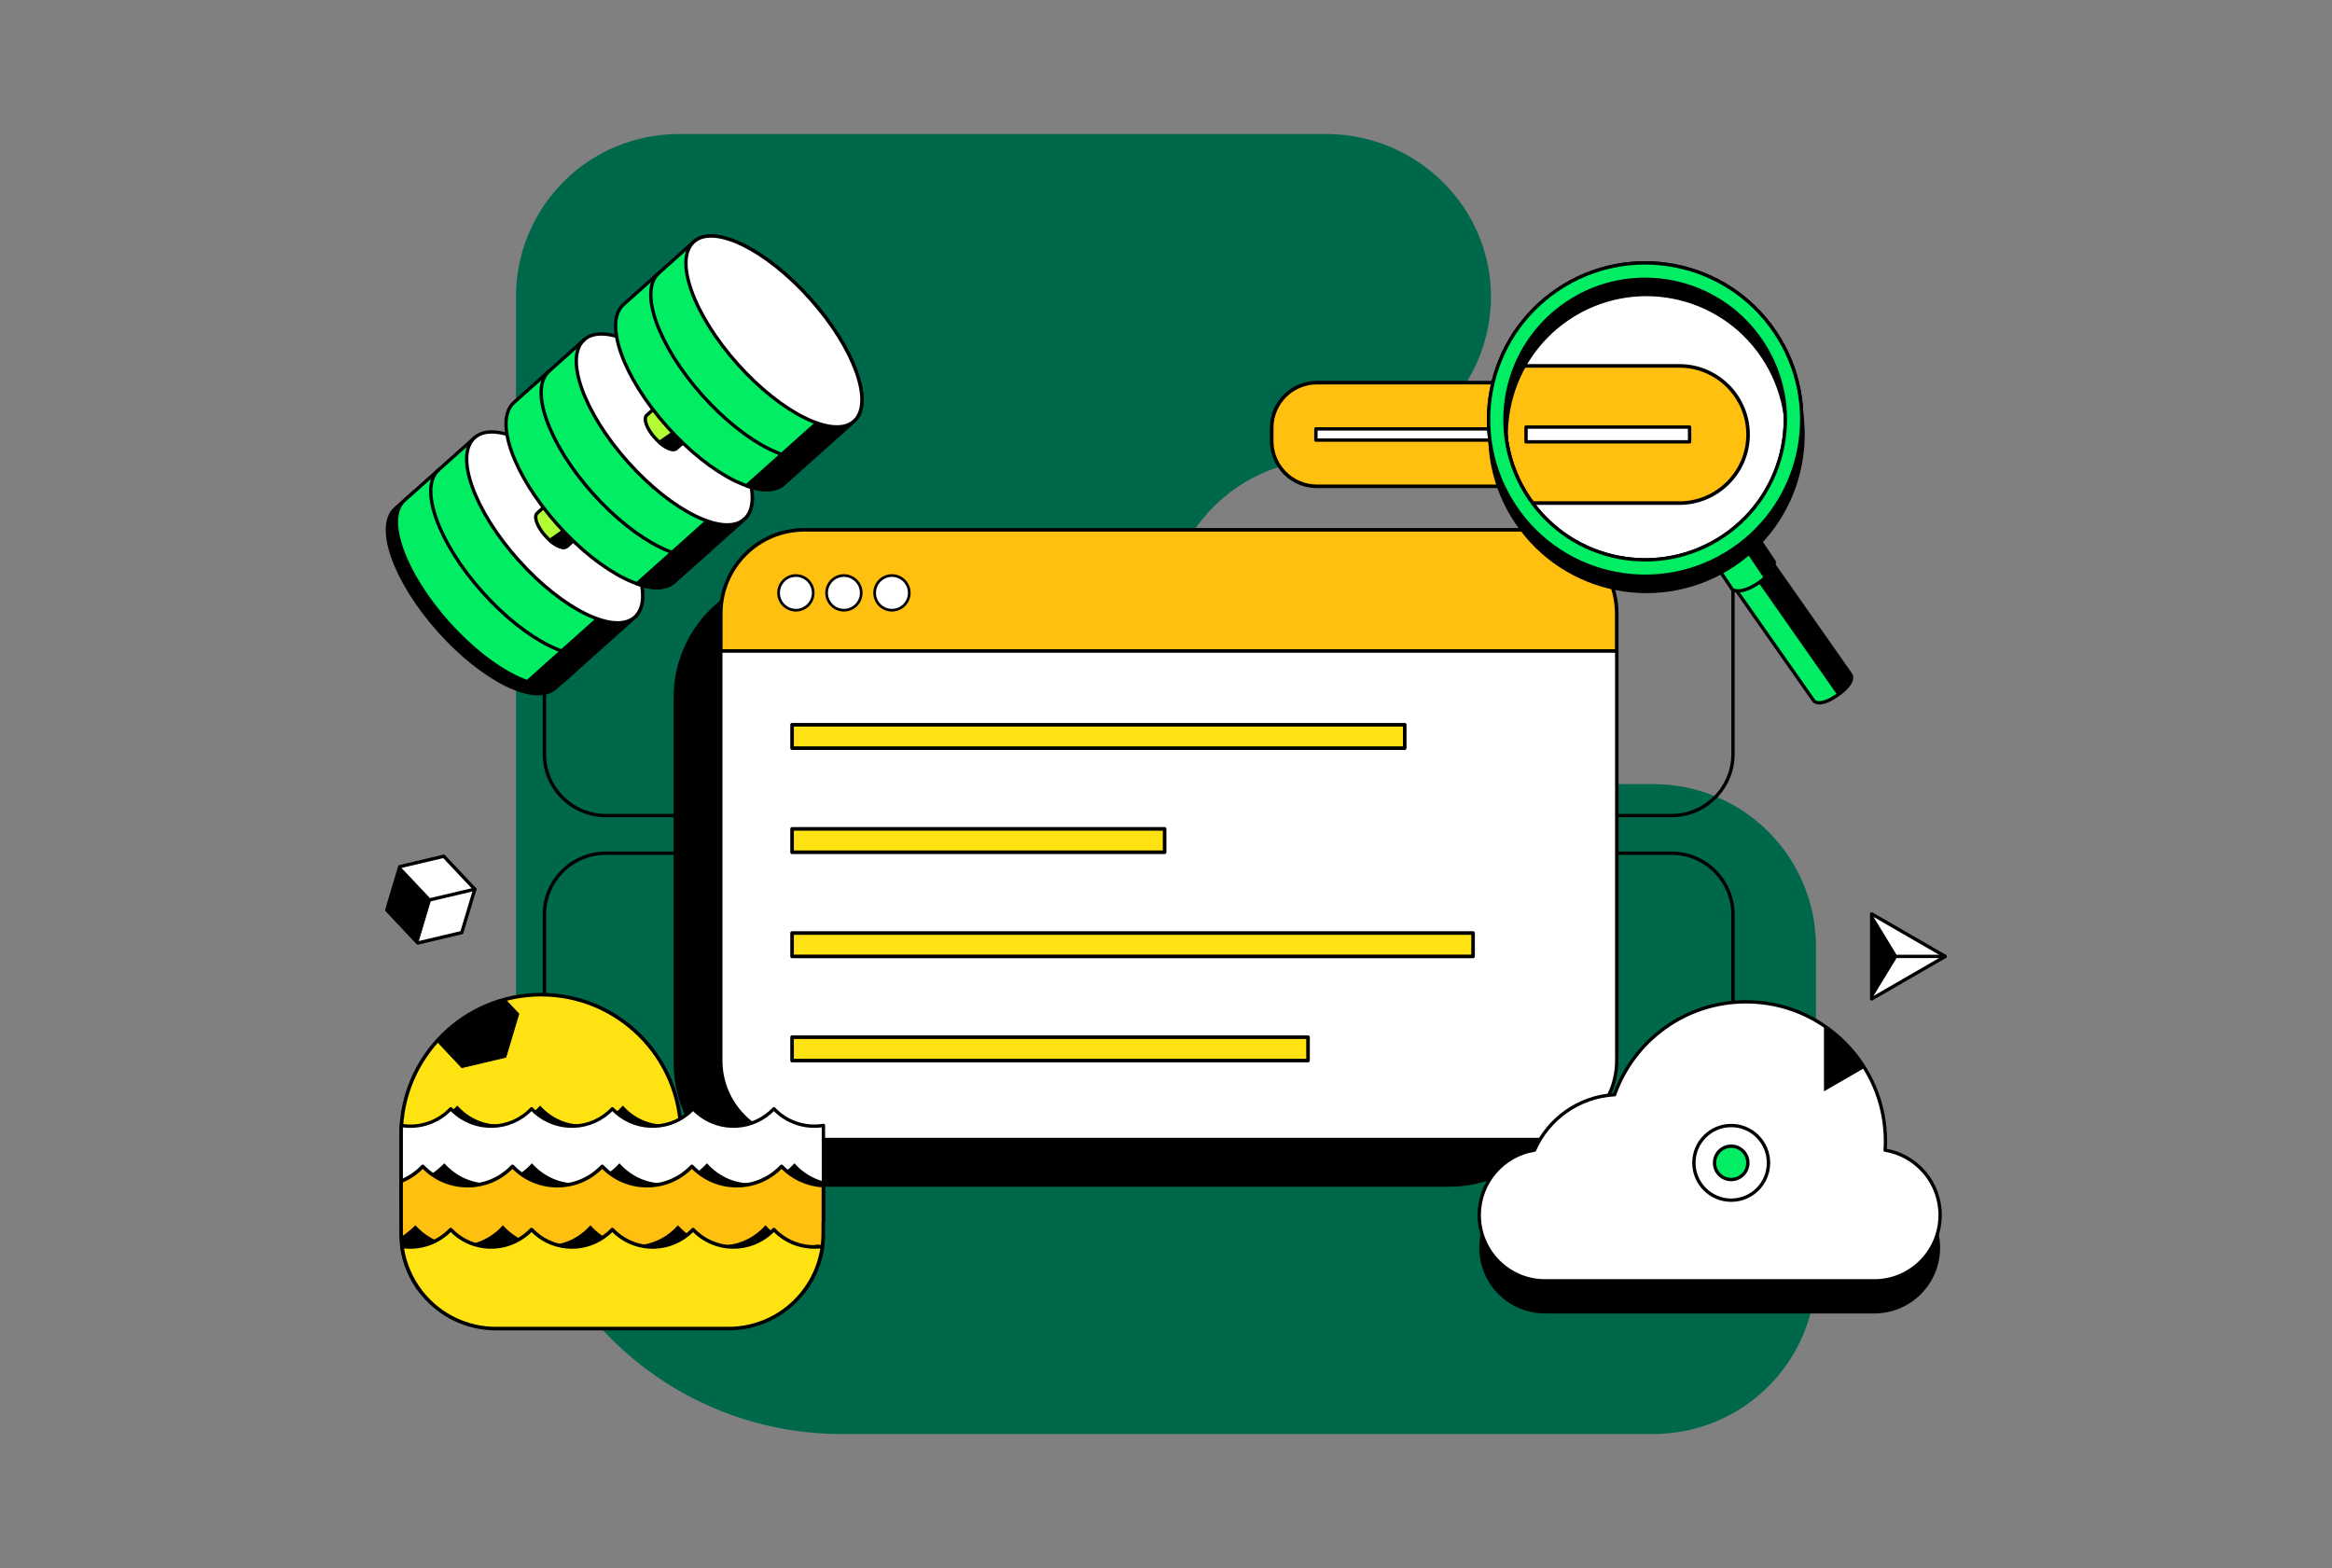
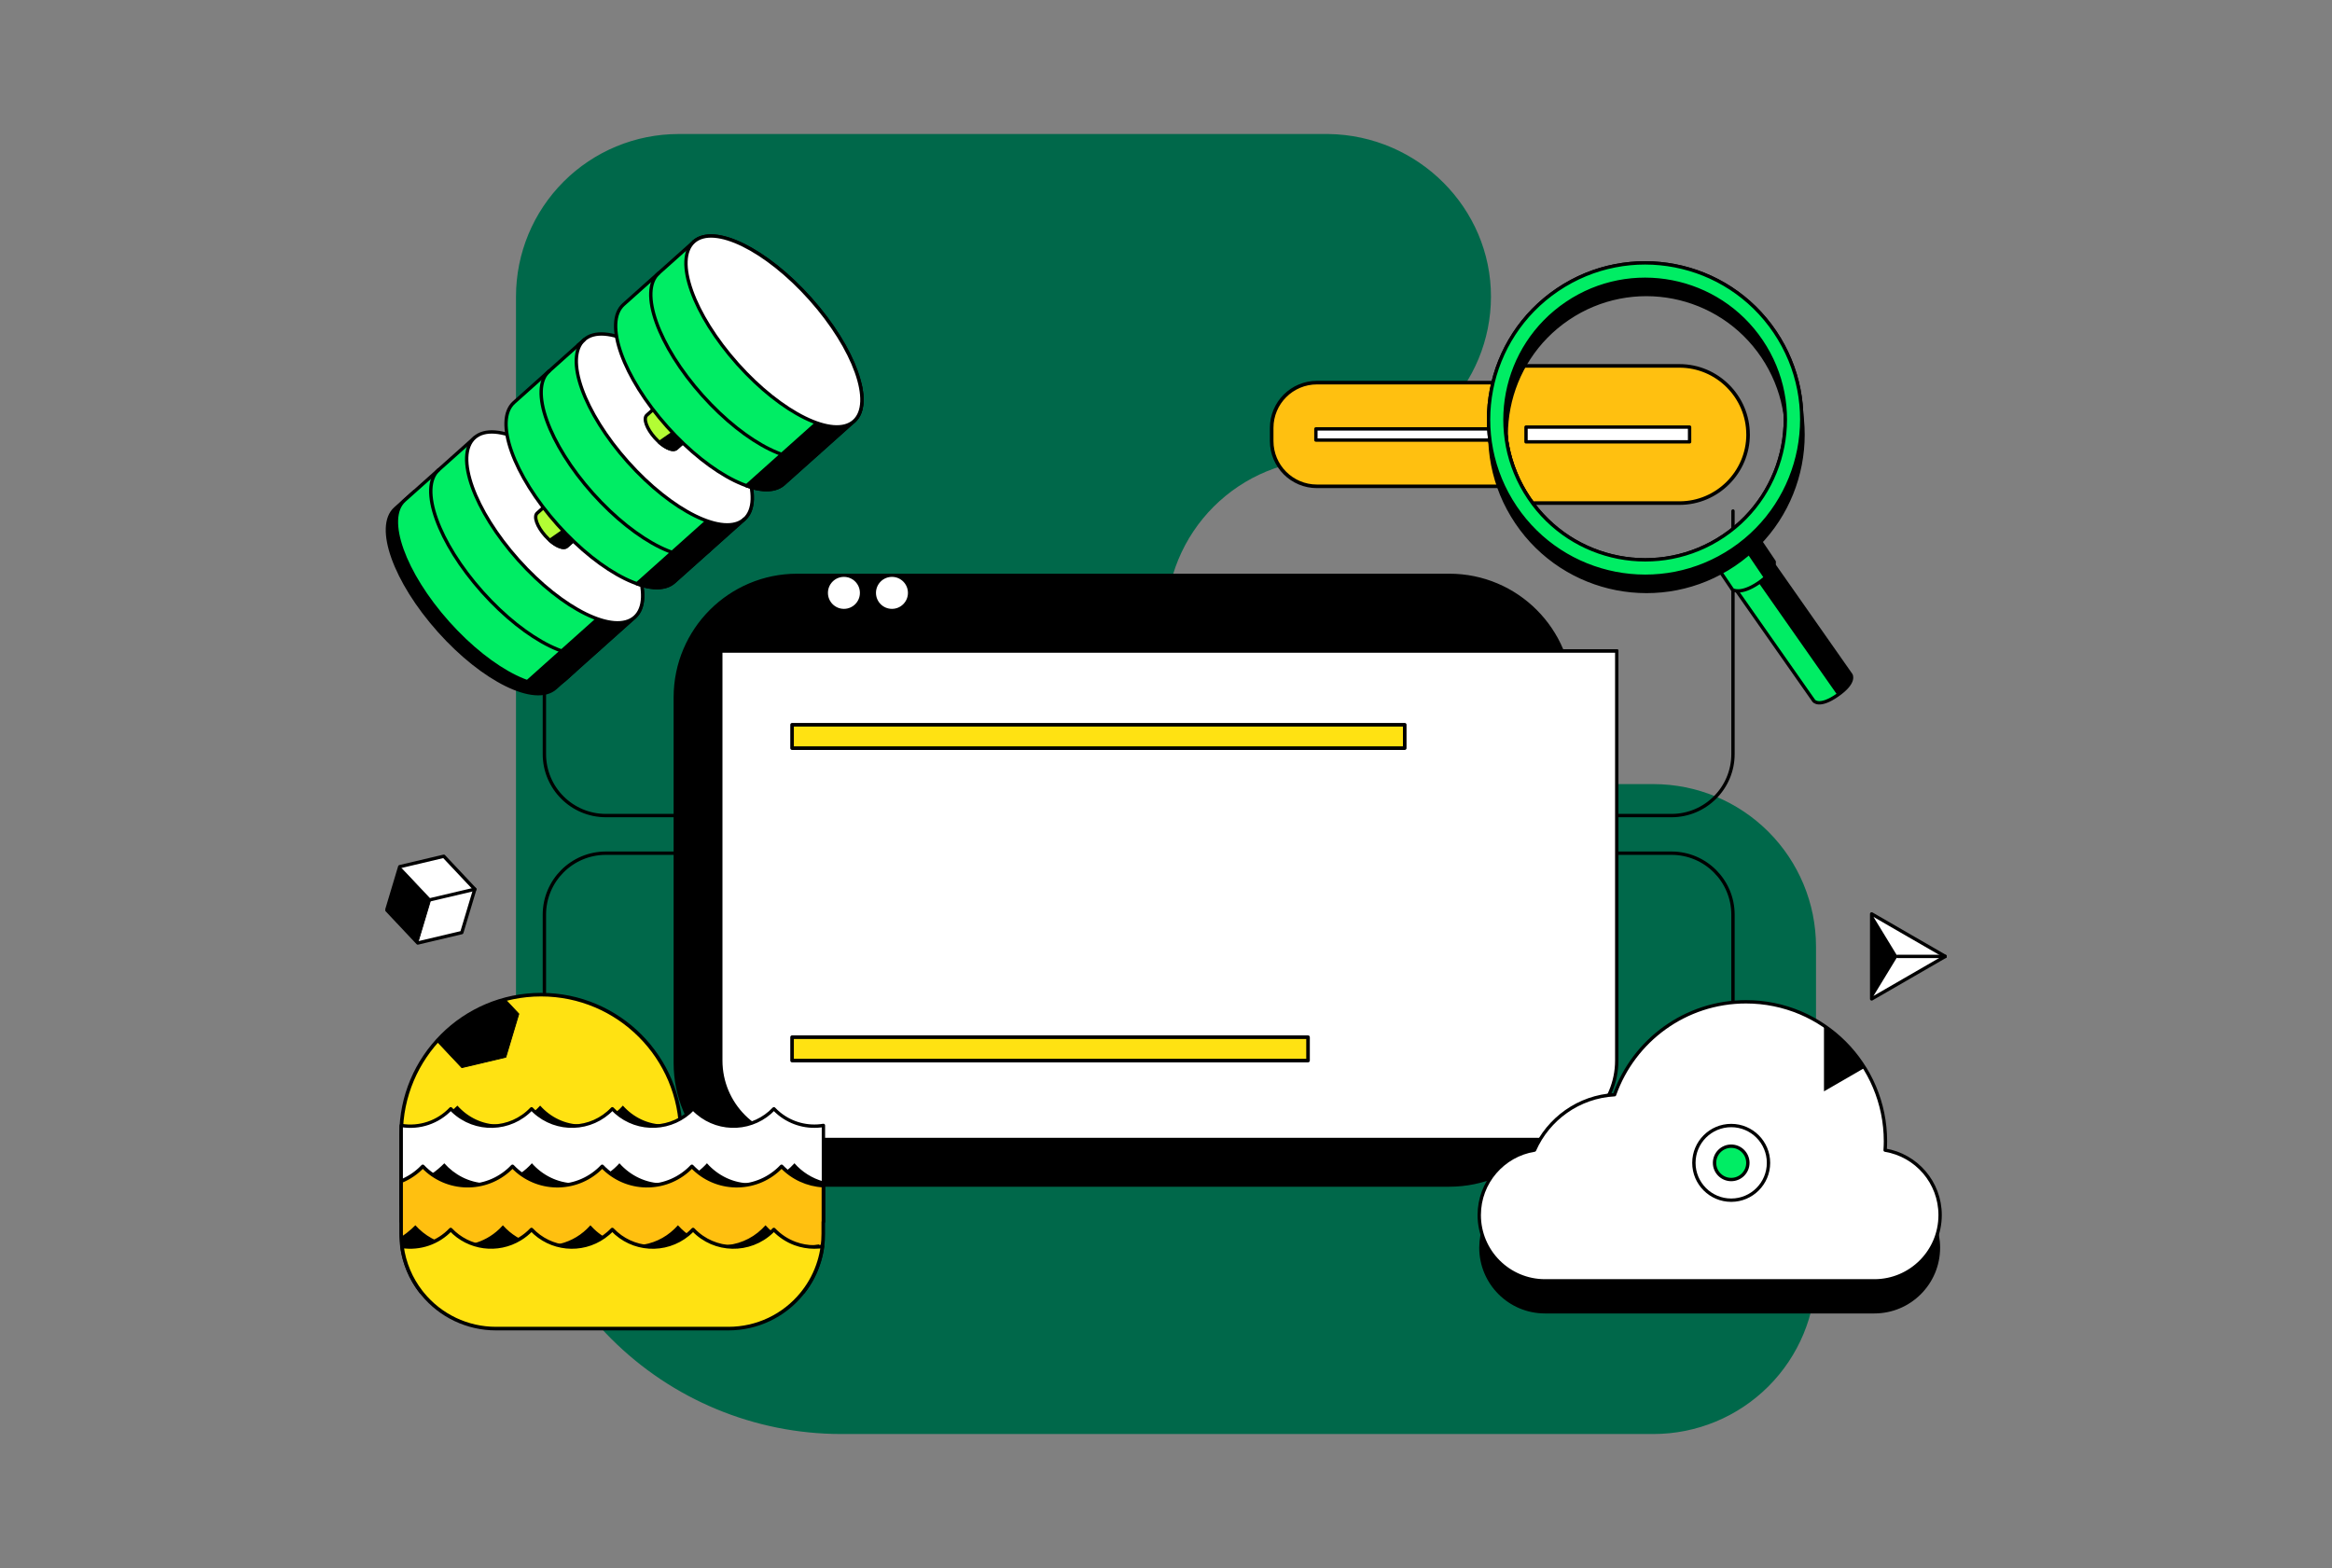
<svg xmlns="http://www.w3.org/2000/svg" width="696" height="468" viewBox="0 0 696 468" fill="none">
  <rect x="0" y="0" width="696" height="468" fill="#808080" stroke="none" />
  <path d="M396.51 40H202.479C189.626 40.014 177.303 45.126 168.215 54.212C159.126 63.3 154.014 75.62 154 88.471V331.004C154.012 356.721 164.233 381.381 182.418 399.568C200.602 417.755 225.264 427.981 250.984 428H493.521C506.375 427.988 518.699 422.878 527.788 413.79C536.877 404.703 541.988 392.381 542 379.529V282.498C541.986 269.647 536.874 257.326 527.785 248.239C518.697 239.152 506.374 234.041 493.521 234.027H396.51C383.646 234.027 371.308 228.917 362.211 219.822C353.115 210.727 348.004 198.392 348.004 185.529C348.004 172.667 353.115 160.331 362.211 151.236C371.308 142.141 383.646 137.031 396.51 137.031C409.363 137.017 421.686 131.906 430.774 122.819C439.862 113.732 444.975 101.411 444.989 88.561C445.016 62.117 423.281 40.386 396.51 40Z" fill="#00684A" />
  <g clip-path="url(#clip0_3298_70891)">
    <path d="M227.507 243.417H180.827C170.693 243.417 162.476 235.195 162.476 225.055V152.516" stroke="black" stroke-linecap="round" stroke-linejoin="round" />
    <path d="M227.507 254.645H180.827C170.693 254.645 162.476 262.866 162.476 273.006V376.06" stroke="black" stroke-linecap="round" stroke-linejoin="round" />
    <path d="M452.188 243.417H498.868C509.002 243.417 517.219 235.195 517.219 225.055V152.516" stroke="black" stroke-linecap="round" stroke-linejoin="round" />
    <path d="M452.188 254.645H498.868C509.002 254.645 517.219 262.866 517.219 273.006V341.803" stroke="black" stroke-linecap="round" stroke-linejoin="round" />
    <path d="M432.562 171.727H237.932C217.838 171.727 201.548 188.026 201.548 208.133V317.284C201.548 337.391 217.838 353.691 237.932 353.691H432.562C452.657 353.691 468.946 337.391 468.946 317.284V208.133C468.946 188.026 452.657 171.727 432.562 171.727Z" fill="black" stroke="black" stroke-linecap="round" stroke-linejoin="round" />
-     <path d="M457.572 158.135H240.072C226.293 158.135 215.123 169.312 215.123 183.1V315.135C215.123 328.922 226.293 340.099 240.072 340.099H457.572C471.351 340.099 482.521 328.922 482.521 315.135V183.1C482.521 169.312 471.351 158.135 457.572 158.135Z" fill="#FFC010" stroke="black" stroke-width="1.07" stroke-linecap="round" stroke-linejoin="round" />
    <path d="M458.975 340.098H238.677C225.667 340.098 215.123 329.547 215.123 316.53V194.258H482.529V316.538C482.529 329.556 471.985 340.107 458.975 340.107V340.098Z" fill="white" stroke="black" stroke-linecap="round" stroke-linejoin="round" />
    <path d="M215.123 194.258H482.529" stroke="black" stroke-linecap="round" stroke-linejoin="round" />
-     <path d="M439.649 278.479H236.4V285.458H439.649V278.479Z" fill="#FFE212" stroke="black" stroke-width="1.07" stroke-linecap="round" stroke-linejoin="round" />
    <path d="M390.392 309.559H236.4V316.538H390.392V309.559Z" fill="#FFE212" stroke="black" stroke-width="1.07" stroke-linecap="round" stroke-linejoin="round" />
-     <path d="M347.589 247.391H236.4V254.37H347.589V247.391Z" fill="#FFE212" stroke="black" stroke-width="1.07" stroke-linecap="round" stroke-linejoin="round" />
    <path d="M236.4 223.291L419.253 223.291V216.311L236.4 216.311V223.291Z" fill="#FFE212" stroke="black" stroke-width="1.07" stroke-linecap="round" stroke-linejoin="round" />
-     <path d="M237.538 182.123C240.393 182.123 242.708 179.807 242.708 176.95C242.708 174.093 240.393 171.777 237.538 171.777C234.683 171.777 232.369 174.093 232.369 176.95C232.369 179.807 234.683 182.123 237.538 182.123Z" fill="white" stroke="black" stroke-width="0.8" stroke-linecap="round" stroke-linejoin="round" />
    <path d="M251.875 182.123C254.73 182.123 257.044 179.807 257.044 176.95C257.044 174.093 254.73 171.777 251.875 171.777C249.02 171.777 246.705 174.093 246.705 176.95C246.705 179.807 249.02 182.123 251.875 182.123Z" fill="white" stroke="black" stroke-width="0.8" stroke-linecap="round" stroke-linejoin="round" />
    <path d="M266.211 182.123C269.066 182.123 271.38 179.807 271.38 176.95C271.38 174.093 269.066 171.777 266.211 171.777C263.356 171.777 261.041 174.093 261.041 176.95C261.041 179.807 263.356 182.123 266.211 182.123Z" fill="white" stroke="black" stroke-width="0.8" stroke-linecap="round" stroke-linejoin="round" />
    <path d="M161.475 296.867C138.409 296.867 119.716 315.572 119.716 338.652V359.763H203.243V338.661C203.243 315.589 184.567 296.876 161.501 296.867C161.501 296.867 161.484 296.867 161.475 296.867Z" fill="#FFE212" stroke="black" stroke-width="1.07" stroke-linecap="round" stroke-linejoin="round" />
    <path d="M119.716 337.761V366.794H245.712V364.679H245.755V335.894C241.082 336.674 236.306 335.415 232.617 332.443C229.827 334.524 226.437 335.655 222.954 335.655H222.843C218.015 335.62 213.676 333.454 210.603 329.985C209.884 330.799 209.088 331.544 208.224 332.212C205.511 334.336 202.199 335.535 198.758 335.646H198.253C193.383 335.646 189.001 333.471 185.902 329.977C185.269 330.696 184.576 331.355 183.831 331.955C181.263 334.062 178.114 335.329 174.801 335.595C174.391 335.629 173.971 335.646 173.56 335.646C168.699 335.646 164.308 333.471 161.21 329.977C160.662 330.593 160.071 331.167 159.447 331.707C156.511 334.25 152.754 335.655 148.868 335.655C144.006 335.655 139.616 333.479 136.517 329.985C136.012 330.49 135.507 330.961 135.002 331.398C128.891 336.674 123.011 336.605 119.75 336.049V337.779H119.716V337.761Z" fill="black" />
    <path d="M119.75 335.895V364.679H245.755V335.895C241.082 336.674 236.306 335.415 232.617 332.444C232.035 331.973 231.487 331.467 230.974 330.928C224.931 337.325 214.951 337.89 208.224 332.212C207.745 331.81 207.291 331.382 206.863 330.928C200.726 337.428 190.533 337.89 183.831 331.973C183.454 331.639 183.095 331.296 182.753 330.928C176.513 337.539 166.114 337.89 159.438 331.716C159.164 331.467 158.899 331.202 158.642 330.928C152.351 337.591 141.858 337.89 135.199 331.596C135.131 331.527 135.062 331.467 134.994 331.399C134.84 331.245 134.677 331.09 134.532 330.928C130.74 334.944 125.194 336.811 119.75 335.904V335.895Z" fill="white" stroke="black" stroke-linecap="round" stroke-linejoin="round" />
    <path d="M119.716 353.775V368.206C119.716 368.532 119.716 368.848 119.733 369.174C119.93 375.135 122.001 380.89 125.665 385.592C125.801 385.771 125.947 385.951 126.093 386.123H239.336C239.481 385.943 239.618 385.771 239.755 385.592C241.878 382.868 243.478 379.785 244.48 376.488C244.925 375.023 245.259 373.516 245.455 372C245.618 370.75 245.704 369.482 245.704 368.223V364.678H245.746V352.602C245.746 352.602 245.721 352.602 245.704 352.602C242.374 351.669 239.387 349.793 237.11 347.189C236.374 348.02 235.57 348.774 234.697 349.459C231.915 351.66 228.526 352.953 224.982 353.159C224.674 353.176 224.358 353.184 224.05 353.184C218.897 353.184 214.275 350.881 210.989 347.189C210.158 348.123 209.234 348.971 208.233 349.724C205.323 351.925 201.779 353.133 198.133 353.184H197.928C192.775 353.184 188.153 350.881 184.867 347.189C183.942 348.234 182.907 349.159 181.768 349.964C178.867 352.054 175.375 353.176 171.806 353.176H171.378C166.405 353.047 161.929 350.778 158.745 347.189C157.735 348.328 156.579 349.348 155.321 350.204C152.48 352.148 149.116 353.184 145.675 353.184C145.342 353.184 145.008 353.184 144.674 353.159C139.924 352.885 135.67 350.641 132.606 347.198C131.433 348.388 130.158 349.459 128.78 350.401C125.502 352.628 122.378 353.527 119.733 353.775H119.699H119.716Z" fill="black" />
    <path d="M119.716 352.534V368.224C119.716 368.55 119.716 368.866 119.733 369.192C119.93 375.153 122.01 380.891 125.665 385.592H239.764C241.886 382.869 243.487 379.786 244.488 376.489C244.933 375.024 245.267 373.517 245.464 372.001C245.627 370.751 245.712 369.483 245.712 368.224V364.678H245.755V353.862H245.712C240.979 353.613 236.528 351.558 233.268 348.115C226.275 355.515 214.618 355.84 207.231 348.843C206.983 348.603 206.735 348.364 206.504 348.115C199.511 355.515 187.845 355.84 180.45 348.835C180.202 348.603 179.962 348.355 179.731 348.115C172.747 355.515 161.09 355.84 153.695 348.852C153.447 348.612 153.199 348.364 152.959 348.115C145.966 355.515 134.3 355.832 126.906 348.835C126.657 348.603 126.418 348.364 126.187 348.115C124.381 350.025 122.181 351.532 119.75 352.534H119.725H119.716Z" fill="#FFC010" stroke="black" stroke-width="1.07" stroke-linecap="round" stroke-linejoin="round" />
    <path d="M119.733 369.175C119.93 375.136 122.01 380.882 125.665 385.593C125.801 385.773 125.947 385.952 126.092 386.124C131.459 392.718 139.513 396.546 148.02 396.538H217.408C225.915 396.546 233.969 392.718 239.336 386.124C239.481 385.944 239.618 385.773 239.755 385.593C241.878 382.869 243.478 379.786 244.48 376.489V371.436C243.504 371.607 242.511 371.693 241.527 371.693C240.115 371.693 238.702 371.513 237.333 371.162H237.324C234.765 370.503 232.394 369.269 230.383 367.565C230.084 367.317 229.801 367.06 229.519 366.794C229.151 366.443 228.8 366.083 228.466 365.698C228.124 366.083 227.773 366.443 227.405 366.794C224.186 369.92 219.89 371.676 215.405 371.684H214.917C211.468 371.582 208.121 370.443 205.331 368.404C204.646 367.916 204.004 367.377 203.397 366.794C203.029 366.443 202.678 366.083 202.335 365.698C201.993 366.083 201.642 366.443 201.274 366.794C198.39 369.595 194.624 371.316 190.618 371.65C190.173 371.684 189.728 371.702 189.275 371.702C186.091 371.702 182.975 370.811 180.271 369.132C179.192 368.464 178.182 367.685 177.266 366.803C176.898 366.452 176.547 366.092 176.205 365.707C175.871 366.092 175.512 366.452 175.152 366.803C172.61 369.261 169.384 370.896 165.9 371.479C162.245 372.078 158.505 371.47 155.227 369.74C153.738 368.961 152.36 367.968 151.144 366.803C150.776 366.452 150.426 366.092 150.083 365.707C149.749 366.092 149.39 366.452 149.03 366.803C146.797 368.952 144.032 370.468 141.028 371.205C137.416 372.078 133.616 371.744 130.209 370.254C128.292 369.406 126.546 368.233 125.031 366.786C124.663 366.435 124.312 366.075 123.97 365.689C123.585 366.075 123.208 366.443 122.823 366.786C121.856 367.659 120.82 368.464 119.725 369.175H119.733Z" fill="black" />
    <path d="M119.964 371.985C120.623 376.952 122.592 381.645 125.664 385.593C125.801 385.773 125.947 385.953 126.092 386.124C131.459 392.719 139.513 396.547 148.02 396.538H217.408C225.915 396.547 233.969 392.719 239.336 386.124C239.481 385.944 239.618 385.773 239.755 385.593C241.878 382.87 243.478 379.787 244.48 376.489C244.925 375.025 245.258 373.518 245.455 372.002C245.139 372.045 244.805 372.087 244.48 372.113C243.992 372.156 243.512 372.173 243.016 372.173C241.082 372.173 239.156 371.831 237.333 371.163H237.324C234.911 370.272 232.737 368.842 230.965 366.975C230.777 367.172 230.58 367.369 230.374 367.566C223.758 373.903 213.265 373.68 206.932 367.06C206.906 367.035 206.88 367 206.854 366.975C206.375 367.48 205.862 367.959 205.322 368.405C198.595 373.946 188.727 373.321 182.744 366.975C181.991 367.771 181.161 368.482 180.27 369.116C173.535 373.903 164.299 372.987 158.625 366.975C157.615 368.037 156.477 368.97 155.218 369.732C148.534 373.826 139.889 372.678 134.514 366.975C130.774 370.931 125.331 372.798 119.947 371.985H119.964Z" fill="#FFE212" stroke="black" stroke-width="1.07" stroke-linecap="round" stroke-linejoin="round" />
    <path d="M123.61 146.752L117.987 151.779C111.987 157.14 117.824 173.472 131.022 188.263C144.22 203.053 159.789 210.693 165.789 205.323L171.412 200.296L123.61 146.752Z" fill="black" stroke="black" stroke-linecap="round" stroke-linejoin="round" />
    <path d="M141.644 130.627L120.675 149.374C114.675 154.735 120.512 171.067 133.71 185.858C146.908 200.64 162.477 208.288 168.476 202.918L189.454 184.171C195.454 178.809 189.617 162.477 176.419 147.687C163.221 132.905 147.652 125.257 141.653 130.627H141.644Z" fill="#00ED64" />
    <path d="M189.446 184.171L168.468 202.918C162.468 208.279 146.908 200.64 133.701 185.858C120.512 171.076 114.675 154.744 120.675 149.374L141.653 130.627" stroke="black" stroke-linecap="round" stroke-linejoin="round" />
    <path d="M178.73 193.753C172.73 199.114 157.17 191.475 143.963 176.693C130.765 161.911 124.928 145.57 130.928 140.209" stroke="black" stroke-linecap="round" stroke-linejoin="round" />
    <path d="M191.234 173.207L157.375 203.473C162.1 205.135 166.054 205.083 168.468 202.925L189.446 184.178C191.859 182.02 192.356 178.097 191.234 173.207Z" fill="black" stroke="black" stroke-linecap="round" stroke-linejoin="round" />
    <path d="M189.448 184.182C195.448 178.819 189.612 162.484 176.412 147.696C163.212 132.908 147.647 125.267 141.647 130.63C135.647 135.993 141.483 152.328 154.683 167.116C167.883 181.904 183.448 189.545 189.448 184.182Z" fill="white" stroke="black" stroke-linecap="round" stroke-linejoin="round" />
    <path d="M164.205 149.69L160.32 153.158C159.207 154.152 160.285 157.175 162.733 159.907C165.181 162.639 168.057 164.061 169.17 163.067L173.055 159.599C174.168 158.605 173.09 155.582 170.642 152.85C168.194 150.118 165.318 148.696 164.205 149.69Z" fill="#B3FD34" stroke="black" stroke-linecap="round" stroke-linejoin="round" />
    <path d="M172.516 155.453L164.103 161.277C166.174 163.092 168.262 163.889 169.169 163.075L173.055 159.607C173.817 158.93 173.552 157.294 172.525 155.453H172.516Z" fill="black" stroke="black" stroke-linecap="round" stroke-linejoin="round" />
    <path d="M220.318 156.585C226.318 151.224 220.48 134.892 207.283 120.101C194.085 105.319 178.516 97.671 172.516 103.041" stroke="black" stroke-linecap="round" stroke-linejoin="round" />
    <path d="M174.365 101.389L153.387 120.136C147.387 125.497 153.224 141.829 166.422 156.62C179.62 171.401 195.189 179.049 201.189 173.68L222.166 154.932C228.166 149.571 222.329 133.239 209.131 118.449C195.933 103.667 180.365 96.019 174.365 101.389Z" fill="#00ED64" />
    <path d="M223.955 143.961L190.096 174.227C194.821 175.888 198.775 175.837 201.189 173.679L222.167 154.932C224.58 152.774 225.077 148.851 223.955 143.961Z" fill="black" stroke="black" stroke-linecap="round" stroke-linejoin="round" />
    <path d="M222.163 154.942C228.164 149.579 222.327 133.244 209.127 118.456C195.928 103.668 180.363 96.027 174.362 101.39C168.362 106.752 174.198 123.088 187.398 137.876C200.598 152.664 216.163 160.305 222.163 154.942Z" fill="white" stroke="black" stroke-linecap="round" stroke-linejoin="round" />
    <path d="M222.166 154.932L201.189 173.679C195.189 179.041 179.629 171.401 166.422 156.619C153.224 141.838 147.387 125.497 153.387 120.136L174.365 101.389" stroke="black" stroke-linecap="round" stroke-linejoin="round" />
    <path d="M196.918 120.452L193.032 123.92C191.919 124.914 192.998 127.937 195.445 130.669C197.885 133.409 200.769 134.822 201.882 133.829L205.767 130.36C206.88 129.367 205.802 126.344 203.354 123.612C200.906 120.88 198.03 119.458 196.918 120.452Z" fill="#B3FD34" stroke="black" stroke-linecap="round" stroke-linejoin="round" />
    <path d="M205.228 126.215L196.815 132.039C198.886 133.854 200.975 134.651 201.882 133.837L205.768 130.369C206.529 129.692 206.264 128.056 205.237 126.215H205.228Z" fill="black" stroke="black" stroke-linecap="round" stroke-linejoin="round" />
    <path d="M207.077 72.141L186.099 90.888C180.099 96.249 185.936 112.582 199.134 127.372C212.332 142.154 227.901 149.802 233.901 144.432L254.879 125.685C260.878 120.324 255.041 103.992 241.843 89.201C228.645 74.419 213.077 66.78 207.077 72.141Z" fill="#00ED64" />
    <path d="M254.879 125.685C260.879 120.324 255.041 103.992 241.844 89.201C228.646 74.419 213.077 66.78 207.077 72.141" stroke="black" stroke-linecap="round" stroke-linejoin="round" />
    <path d="M254.879 125.684L233.901 144.431C227.901 149.793 212.341 142.153 199.134 127.371C185.936 112.59 180.099 96.249 186.099 90.888L207.077 72.141" stroke="black" stroke-linecap="round" stroke-linejoin="round" />
    <path d="M244.394 135.063C238.394 140.424 222.834 132.785 209.628 118.003C196.43 103.221 190.593 86.881 196.592 81.519" stroke="black" stroke-linecap="round" stroke-linejoin="round" />
    <path d="M211.673 164.309C205.673 169.67 190.113 162.031 176.907 147.249C163.709 132.467 157.872 116.127 163.871 110.766" stroke="black" stroke-linecap="round" stroke-linejoin="round" />
    <path d="M256.668 114.723L222.808 144.989C227.533 146.65 231.487 146.599 233.901 144.441L254.879 125.693C257.292 123.535 257.789 119.613 256.668 114.723Z" fill="black" stroke="black" stroke-linecap="round" stroke-linejoin="round" />
    <path d="M254.888 125.698C260.888 120.335 255.052 104 241.852 89.212C228.652 74.424 213.087 66.783 207.087 72.146C201.086 77.508 206.923 93.844 220.122 108.632C233.322 123.42 248.887 131.06 254.888 125.698Z" fill="white" stroke="black" stroke-linecap="round" stroke-linejoin="round" />
    <path d="M488.461 114.199H393.054C385.59 114.199 379.54 120.254 379.54 127.722V131.627C379.54 139.096 385.59 145.15 393.054 145.15H488.461C495.924 145.15 501.975 139.096 501.975 131.627V127.722C501.975 120.254 495.924 114.199 488.461 114.199Z" fill="#FFC010" stroke="black" stroke-width="1.07" stroke-linecap="round" stroke-linejoin="round" />
    <path d="M445.923 128.004H392.738V131.344H445.923V128.004Z" fill="white" stroke="black" stroke-linecap="round" stroke-linejoin="round" />
-     <path d="M456.322 148.637C469.246 167.804 495.248 172.865 514.403 159.933C533.558 147.001 538.616 120.983 525.692 101.816C512.768 82.649 486.766 77.588 467.611 90.52C448.456 103.452 443.398 129.47 456.322 148.637Z" fill="white" />
    <path d="M521.721 129.676C521.721 118.414 512.511 109.207 501.265 109.207H452.35C447.172 121.745 448.174 136.553 456.322 148.645C456.664 149.159 457.024 149.656 457.392 150.153H501.273C512.528 150.153 521.729 140.938 521.729 129.684L521.721 129.676Z" fill="#FFC010" stroke="black" stroke-width="1.07" stroke-linecap="round" stroke-linejoin="round" />
    <path d="M541.312 209.134C541.312 209.134 542.853 211.344 548.407 207.473C553.962 203.602 552.422 201.392 552.422 201.392L527.712 166.142C527.712 166.142 525.666 164.48 520.711 167.932C515.755 171.383 516.602 173.875 516.602 173.875L541.312 209.126V209.134Z" fill="#00ED64" stroke="black" stroke-linecap="round" stroke-linejoin="round" />
    <path d="M552.422 201.4L527.712 166.15C527.712 166.15 525.666 164.488 520.711 167.94C516.234 171.057 516.491 173.395 516.585 173.815C521.515 170.389 523.561 172.042 523.561 172.042L548.27 207.292C548.27 207.292 548.322 207.361 548.365 207.498L548.407 207.472C553.962 203.601 552.422 201.392 552.422 201.392V201.4Z" fill="black" />
    <path d="M517.082 176.007C517.082 176.007 519.427 177.626 524.776 174.012C530.125 170.398 529.509 167.623 529.509 167.623L522.885 157.791C522.885 157.791 521.489 159.504 517.03 162.518C512.571 165.533 510.457 166.184 510.457 166.184L517.082 176.016V176.007Z" fill="#00ED64" stroke="black" stroke-linecap="round" stroke-linejoin="round" />
    <path d="M465.257 90.999C486.655 76.56 515.704 82.204 530.134 103.614C544.565 125.025 538.924 154.092 517.527 168.531C496.129 182.971 467.08 177.327 452.65 155.916C438.22 134.506 443.86 105.439 465.257 90.999ZM456.707 153.176C469.631 172.342 495.633 177.404 514.788 164.472C533.943 151.54 539.001 125.522 526.077 106.355C513.153 87.188 487.151 82.127 467.996 95.059C448.841 107.991 443.783 134.009 456.707 153.176Z" fill="black" stroke="black" stroke-linecap="round" stroke-linejoin="round" />
    <path d="M464.872 86.46C486.27 72.021 515.319 77.665 529.749 99.075C544.179 120.486 538.539 149.553 517.142 163.992C495.744 178.432 466.695 172.788 452.265 151.377C437.834 129.967 443.475 100.9 464.872 86.46ZM456.322 148.637C469.246 167.803 495.248 172.865 514.403 159.933C533.558 147.001 538.616 120.983 525.692 101.816C512.768 82.649 486.766 77.588 467.611 90.52C448.456 103.452 443.398 129.47 456.322 148.637Z" fill="#00ED64" stroke="black" stroke-linecap="round" stroke-linejoin="round" />
    <path d="M464.872 86.46C486.27 72.021 515.319 77.665 529.749 99.075C544.179 120.486 538.539 149.553 517.142 163.992C495.744 178.432 466.695 172.788 452.265 151.377C437.834 129.967 443.475 100.9 464.872 86.46ZM456.322 148.637C469.246 167.803 495.248 172.865 514.403 159.933C533.558 147.001 538.616 120.983 525.692 101.816C512.768 82.649 486.766 77.588 467.611 90.52C448.456 103.452 443.398 129.47 456.322 148.637Z" fill="#00ED64" stroke="black" stroke-linecap="round" stroke-linejoin="round" />
    <path d="M519.624 162.442L526.591 172.745C526.591 172.745 529.954 169.893 529.561 167.564L523.732 158.939L519.624 162.434V162.442Z" fill="black" />
    <path d="M504.269 127.467H455.449V131.877H504.269V127.467Z" fill="white" stroke="black" stroke-linecap="round" stroke-linejoin="round" />
    <path d="M562.632 353.006C562.684 352.132 562.727 351.259 562.727 350.376C562.727 327.373 544.094 308.729 521.105 308.729C503.002 308.729 487.596 320.299 481.879 336.46C471.18 337.042 462.099 343.671 457.982 352.989C448.636 354.487 441.489 362.598 441.489 372.378C441.489 383.229 450.279 392.016 461.115 392.016H559.414C570.258 392.016 579.04 383.22 579.04 372.378C579.04 362.623 571.936 354.539 562.624 353.006H562.632Z" fill="black" />
    <path d="M562.632 343.277C562.684 342.404 562.727 341.53 562.727 340.648C562.727 317.644 544.094 299 521.105 299C503.002 299 487.596 310.57 481.879 326.731C471.18 327.313 462.099 333.942 457.982 343.26C448.636 344.759 441.489 352.869 441.489 362.649C441.489 373.5 450.279 382.287 461.115 382.287H559.414C570.258 382.287 579.04 373.492 579.04 362.649C579.04 352.895 571.936 344.81 562.624 343.277H562.632Z" fill="white" stroke="black" stroke-linecap="round" stroke-linejoin="round" />
    <path d="M516.688 358.212C522.838 358.212 527.823 353.223 527.823 347.07C527.823 340.916 522.838 335.928 516.688 335.928C510.538 335.928 505.553 340.916 505.553 347.07C505.553 353.223 510.538 358.212 516.688 358.212Z" fill="white" stroke="black" stroke-linecap="round" stroke-linejoin="round" />
    <path d="M516.688 352.045C519.434 352.045 521.661 349.818 521.661 347.07C521.661 344.322 519.434 342.094 516.688 342.094C513.942 342.094 511.715 344.322 511.715 347.07C511.715 349.818 513.942 352.045 516.688 352.045Z" fill="#00ED64" stroke="black" stroke-linecap="round" stroke-linejoin="round" />
    <path d="M580.572 285.451L569.591 291.797L558.61 298.143V285.451V272.768L569.591 279.114L580.572 285.451Z" fill="white" stroke="black" stroke-linecap="round" stroke-linejoin="round" />
    <path d="M566.339 285.451L558.61 272.768V298.143L566.339 285.451Z" fill="black" />
    <path d="M566.339 285.451H580.572" stroke="black" stroke-linecap="round" stroke-linejoin="round" />
    <path d="M141.712 265.401L132.452 255.561L119.305 258.669L115.428 271.61L124.689 281.45L137.827 278.341L141.712 265.401Z" fill="white" stroke="black" stroke-linecap="round" stroke-linejoin="round" />
    <path d="M115.428 271.61L124.689 281.451L128.566 268.502L119.305 258.67L115.428 271.61Z" fill="black" stroke="black" stroke-width="0.25" stroke-linecap="round" stroke-linejoin="round" />
    <path d="M141.712 265.4L128.566 268.501" stroke="black" stroke-linecap="round" stroke-linejoin="round" />
    <path d="M130.397 310.759L137.835 318.655L150.973 315.546L154.85 302.606L150.759 298.264C142.782 300.379 135.738 304.79 130.389 310.759H130.397Z" fill="black" stroke="black" stroke-width="0.25" stroke-linecap="round" stroke-linejoin="round" />
    <path d="M544.376 306.116V325.728L555.357 319.382L556.496 318.723C553.389 313.712 549.255 309.405 544.376 306.107V306.116Z" fill="black" />
  </g>
  <defs>
    <clipPath id="clip0_3298_70891">
      <rect width="466" height="327" fill="white" transform="translate(115 70)" />
    </clipPath>
  </defs>
</svg>